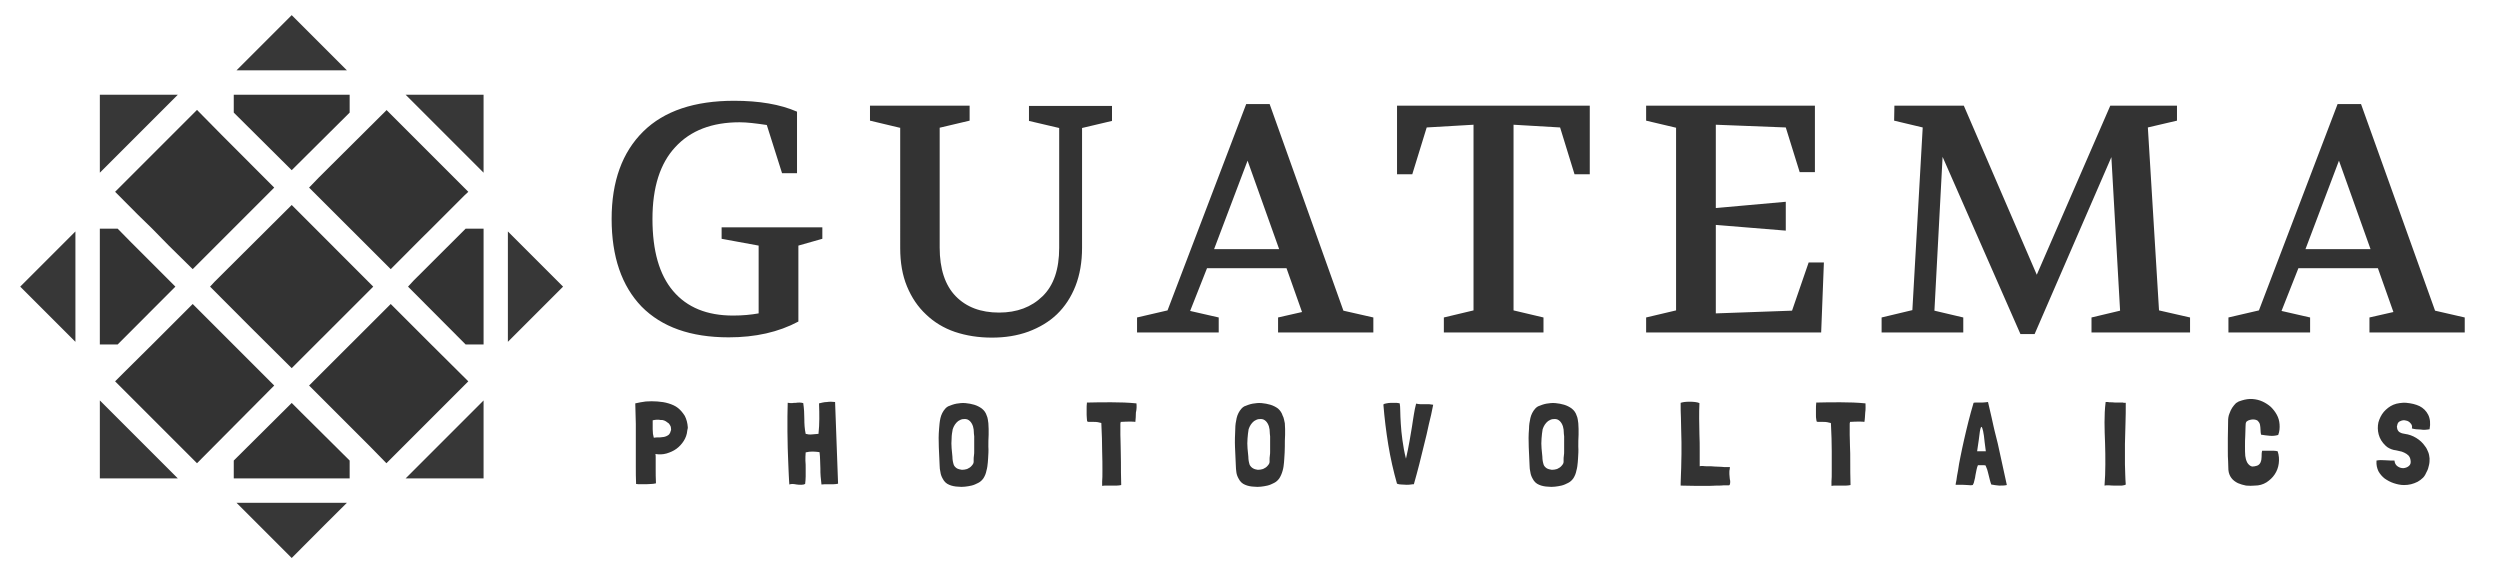
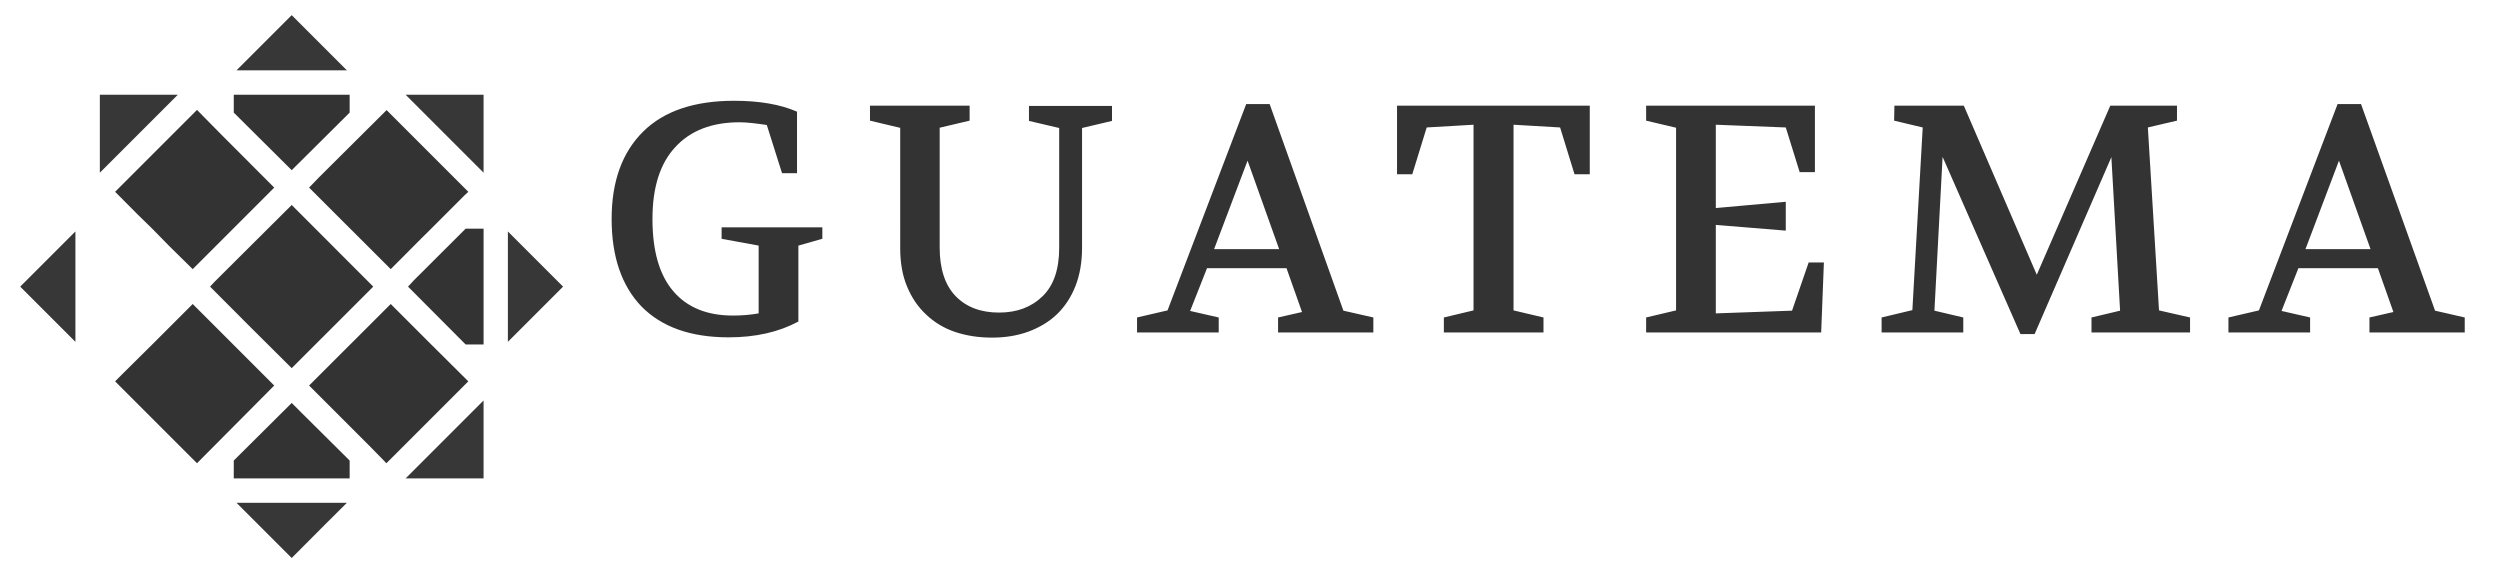
<svg xmlns="http://www.w3.org/2000/svg" version="1.1" id="Layer_1" x="0px" y="0px" viewBox="0 0 176.41 40.26" style="enable-background:new 0 0 176.41 40.26;" xml:space="preserve">
  <style type="text/css">
	.st0{fill:#333333;fill-opacity:0.98;}
	.st1{fill:#333333;}
</style>
  <g id="logo-logo" transform="matrix(0.825 0 0 0.825 281.188 513.758)">
    <g>
      <g transform="matrix(1.024 0 0 1.024 0 82.254)">
        <polygon class="st0" points="-313.09,-646.47 -310.99,-644.37 -308.48,-641.86 -305.7,-644.65 -303.87,-646.47    " />
      </g>
      <g transform="matrix(1.024 0 0 1.024 0 51.985)">
        <polygon class="st1" points="-307.7,-624.47 -308.48,-625.25 -313.32,-620.44 -313.32,-618.95 -303.64,-618.95 -303.64,-620.44         " />
      </g>
      <g transform="matrix(1.024 0 0 1.024 0 -51.985)">
        <polygon class="st1" points="-308.48,-543.16 -303.64,-547.97 -303.64,-549.46 -313.32,-549.46 -313.32,-547.97    " />
      </g>
      <g transform="matrix(1.024 0 0 1.024 0 -82.254)">
        <polygon class="st0" points="-313.09,-521.94 -303.87,-521.94 -308.48,-526.55    " />
      </g>
      <g transform="matrix(1.024 0 0 1.024 82.254 -2.842171e-14)">
        <polygon class="st0" points="-366.14,-584.2 -370.75,-588.81 -370.75,-579.59    " />
      </g>
      <g transform="matrix(1.024 0 0 1.024 51.985 -2.842171e-14)">
        <polygon class="st1" points="-349.08,-584.69 -349.53,-584.2 -344.72,-579.37 -343.22,-579.37 -343.22,-589.04 -344.72,-589.04         " />
      </g>
      <g transform="matrix(1.024 0 0 1.024 -51.985 -2.842171e-14)">
-         <polygon class="st1" points="-267.43,-584.2 -267.43,-584.2 -267.43,-584.2 -270.32,-587.09 -271.11,-587.88 -272.25,-589.04      -273.74,-589.04 -273.74,-579.37 -272.25,-579.37    " />
-       </g>
+         </g>
      <g transform="matrix(1.024 0 0 1.024 -82.254 -2.842171e-14)">
        <polygon class="st0" points="-246.22,-579.59 -246.22,-588.81 -250.83,-584.2    " />
      </g>
      <g transform="matrix(1.024 0 0 1.024 51.575 51.575)">
        <polygon class="st0" points="-342.82,-618.55 -342.82,-625.06 -349.33,-618.55    " />
      </g>
      <g transform="matrix(1.024 0 0 1.024 32.728 32.728)">
        <polygon class="st1" points="-325.74,-608.3 -328.78,-611.32 -328.78,-611.32 -332.17,-614.71 -338.99,-607.9 -333.82,-602.73      -332.53,-601.41 -325.69,-608.25    " />
      </g>
      <g transform="matrix(1.024 0 0 1.024 -51.575 -51.575)">
        <polygon class="st0" points="-274.14,-549.86 -274.14,-543.35 -267.63,-549.86    " />
      </g>
      <g transform="matrix(1.024 0 0 1.024 -32.728 -32.728)">
        <polygon class="st1" points="-288.18,-557.09 -288.18,-557.09 -286.79,-555.67 -284.79,-553.7 -277.98,-560.51 -282.43,-564.97      -284.43,-567 -291.27,-560.16 -289.35,-558.23    " />
      </g>
      <g transform="matrix(1.024 0 0 1.024 -32.728 32.728)">
        <polygon class="st1" points="-281.95,-611.87 -284.79,-614.71 -288.18,-611.32 -288.18,-611.32 -290.51,-609.01 -291.27,-608.25      -284.43,-601.41 -277.98,-607.9    " />
      </g>
      <g transform="matrix(1.024 0 0 1.024 -51.575 51.575)">
-         <polygon class="st0" points="-274.14,-625.06 -274.14,-618.55 -267.63,-618.55    " />
-       </g>
+         </g>
      <g transform="matrix(1.024 0 0 1.024 32.728 -32.728)">
        <polygon class="st1" points="-338.18,-561.35 -338.99,-560.51 -332.17,-553.7 -329.62,-556.26 -328.78,-557.09 -328.78,-557.09      -325.99,-559.88 -325.69,-560.16 -332.53,-567 -332.53,-566.97    " />
      </g>
      <g transform="matrix(1.024 0 0 1.024 51.575 -51.575)">
        <polygon class="st0" points="-342.82,-549.86 -349.33,-549.86 -342.82,-543.35    " />
      </g>
      <g transform="matrix(1.024 0 0 1.024 0 -2.842171e-14)">
        <polygon class="st1" points="-315.3,-584.2 -315.3,-584.2 -311.9,-580.79 -308.48,-577.39 -308.48,-577.39 -301.67,-584.2      -308.48,-591.02 -308.48,-591.02 -308.48,-591.02 -314.92,-584.61    " />
      </g>
    </g>
  </g>
  <g id="text-logo" transform="matrix(1.921 0 0 1.921 628.142 494.507)">
    <g>
      <g id="text-logo-path-0" transform="matrix(1 0 0 1 0 0)">
        <path class="st1" d="M-304.52-249.38L-304.52-249.38c0-1.38,0.39-2.45,1.16-3.21c0.77-0.76,1.89-1.13,3.34-1.13l0,0     c0.92,0,1.69,0.13,2.31,0.4l0,0v2.26h-0.55l-0.56-1.77c-0.4-0.06-0.73-0.1-1-0.1l0,0c-1.01,0-1.8,0.3-2.36,0.91     c-0.56,0.6-0.84,1.48-0.84,2.64l0,0c0,1.17,0.25,2.05,0.76,2.65c0.51,0.6,1.24,0.9,2.2,0.9l0,0c0.35,0,0.66-0.03,0.94-0.08l0,0     v-2.49l-1.36-0.25v-0.42h3.7v0.42l-0.88,0.25v2.79c-0.73,0.39-1.58,0.58-2.56,0.58l0,0c-1.4,0-2.46-0.38-3.2-1.13     C-304.15-246.92-304.52-247.99-304.52-249.38z M-293.94-252.73l-1.09-0.26v-0.55h3.66v0.55l-1.1,0.26v4.4     c0,0.79,0.2,1.39,0.59,1.79c0.39,0.4,0.92,0.6,1.59,0.6l0,0c0.66,0,1.19-0.2,1.6-0.6c0.41-0.4,0.61-0.99,0.61-1.78l0,0v-4.4     l-1.11-0.26v-0.55h3.05v0.55l-1.1,0.26v4.4c0,0.52-0.08,0.99-0.24,1.4c-0.16,0.41-0.39,0.76-0.68,1.04     c-0.29,0.28-0.65,0.49-1.05,0.64c-0.41,0.15-0.86,0.22-1.34,0.22l0,0c-0.49,0-0.94-0.07-1.36-0.21     c-0.41-0.14-0.77-0.36-1.06-0.64c-0.3-0.28-0.53-0.62-0.7-1.03c-0.17-0.41-0.25-0.88-0.25-1.41l0,0V-252.73z M-282.22-245.21h-3     v-0.55l1.12-0.26l2.89-7.58h0.86l2.71,7.59l1.1,0.25v0.55h-3.5v-0.55l0.88-0.2l-0.57-1.61h-2.92l-0.62,1.57l1.05,0.24V-245.21z      M-281.16-251.52l-1.23,3.25h2.39L-281.16-251.52z M-275.11-251.02h-0.56v-2.52h7.08v2.52h-0.56l-0.53-1.72l-1.71-0.1v6.82     l1.1,0.26v0.55h-3.66v-0.55l1.09-0.26v-6.82l-1.72,0.1L-275.11-251.02z M-260.09-245.21h-6.43v-0.55l1.1-0.26v-6.71l-1.1-0.26     v-0.55h6.2v2.44h-0.56l-0.51-1.64l-2.57-0.1v3.06l2.57-0.23v1.06l-2.57-0.21v3.25l2.8-0.1l0.61-1.77h0.56L-260.09-245.21z      M-254.87-245.21h-3v-0.55l1.13-0.27l0.38-6.71l-1.05-0.25l0.01-0.55h2.55l2.68,6.21l2.7-6.21h2.45v0.55l-1.07,0.25l0.41,6.72     l1.14,0.26v0.55h-3.62v-0.55l1.05-0.25l-0.32-5.64l-2.82,6.5h-0.52l-2.86-6.51l-0.3,5.65l1.06,0.25V-245.21z M-242.13-245.21h-3     v-0.55l1.12-0.26l2.89-7.58h0.86l2.72,7.59l1.09,0.25v0.55h-3.5v-0.55l0.88-0.2l-0.57-1.61h-2.92l-0.62,1.57l1.05,0.24V-245.21z      M-241.07-251.52l-1.23,3.25h2.39L-241.07-251.52z" />
      </g>
    </g>
  </g>
  <g id="tagline-6d176d90-89e2-4582-b196-dc2bfea4e2d6-logo" transform="matrix(1.921 0 0 1.921 626.698 556.931)">
    <g>
      <g id="tagline-6d176d90-89e2-4582-b196-dc2bfea4e2d6-logo-path-0" transform="matrix(1 0 0 1 0 0)">
-         <path class="st1" d="M-300.97-274.22c-0.01-0.16-0.05-0.3-0.11-0.42c-0.07-0.11-0.15-0.21-0.25-0.29     c-0.1-0.08-0.22-0.13-0.35-0.17c-0.13-0.04-0.27-0.06-0.41-0.07c-0.14-0.01-0.28-0.01-0.42,0c-0.14,0.02-0.27,0.04-0.39,0.07l0,0     c0.01,0.24,0.01,0.49,0.02,0.75c0,0.26,0,0.52,0,0.78c0,0.26,0,0.51,0,0.75c0,0.25,0,0.47,0.01,0.68l0,0     c0.05,0.01,0.11,0.01,0.17,0.01s0.13,0,0.2,0s0.13-0.01,0.19-0.01c0.06,0,0.11-0.01,0.15-0.02l0,0c0,0,0,0,0.01,0c0,0,0,0,0.01,0     l0,0v0c-0.01-0.21-0.01-0.38-0.01-0.5c0-0.12,0-0.22,0-0.29c0-0.07,0-0.13,0-0.17c0-0.04,0-0.08-0.01-0.12l0,0     c0.14,0.02,0.27,0.02,0.41-0.02c0.13-0.04,0.25-0.09,0.36-0.17c0.11-0.08,0.2-0.18,0.27-0.29c0.07-0.11,0.12-0.24,0.13-0.38l0,0     c0-0.02,0.01-0.03,0.01-0.05C-300.97-274.18-300.97-274.2-300.97-274.22L-300.97-274.22L-300.97-274.22z M-301.72-274.4     c0.04,0.02,0.07,0.05,0.09,0.09c0.02,0.03,0.04,0.07,0.04,0.11c0.01,0.04,0.01,0.08-0.01,0.12c-0.01,0.04-0.02,0.07-0.05,0.11     l0,0c-0.03,0.04-0.08,0.06-0.12,0.08c-0.05,0.02-0.1,0.03-0.14,0.03c-0.05,0.01-0.1,0.01-0.15,0.01c-0.05,0-0.1,0-0.14,0.01l0,0     h-0.02c-0.01-0.04-0.02-0.09-0.03-0.14c0-0.05-0.01-0.11-0.01-0.17c0-0.06,0-0.11,0-0.17c0-0.06,0-0.11,0-0.16l0,0     c0,0,0.01,0,0.01,0l0,0c0.09-0.02,0.19-0.03,0.28-0.01C-301.88-274.5-301.79-274.46-301.72-274.4L-301.72-274.4z M-295.56-275.15     c-0.04,0-0.09-0.01-0.14-0.01c-0.05,0-0.11,0-0.16,0.01c-0.06,0-0.11,0.01-0.16,0.02c-0.05,0.01-0.09,0.02-0.13,0.03l0,0     c0.01,0.21,0.01,0.4,0.01,0.57s-0.01,0.36-0.03,0.55l0,0h-0.01c-0.07,0.01-0.15,0.01-0.23,0.02c-0.08,0.01-0.16,0-0.23-0.02l0,0     h0c-0.04-0.18-0.05-0.37-0.05-0.55c0-0.19-0.01-0.38-0.04-0.58l0,0c-0.04-0.01-0.08-0.02-0.13-0.02s-0.09,0-0.14,0.01     c-0.05,0-0.09,0-0.14,0.01c-0.05,0-0.09,0-0.14-0.01l0,0h-0.01h-0.01v0c0,0.15-0.01,0.31-0.01,0.49c0,0.18,0,0.37,0,0.57     c0,0.2,0.01,0.39,0.01,0.59c0.01,0.2,0.01,0.38,0.02,0.55c0.01,0.17,0.01,0.33,0.02,0.47c0.01,0.14,0.01,0.25,0.02,0.33l0,0     c0.03-0.01,0.06-0.02,0.11-0.02c0.05,0,0.1,0.01,0.16,0.02c0.06,0.01,0.11,0.01,0.17,0.01c0.06,0,0.1-0.01,0.14-0.03l0,0     c0.01-0.09,0.02-0.18,0.02-0.28c0-0.09,0-0.19,0-0.29c0-0.1,0-0.19-0.01-0.29c0-0.1,0-0.2,0.01-0.3l0,0     c0.08-0.02,0.17-0.03,0.25-0.03c0.08,0,0.17,0.01,0.25,0.02l0,0l0.01,0.01c0.01,0.09,0.02,0.19,0.02,0.29     c0,0.1,0.01,0.2,0.01,0.3c0,0.1,0,0.2,0.01,0.3c0.01,0.1,0.02,0.2,0.03,0.29l0,0h0c0.04,0,0.08-0.01,0.13-0.01     c0.05,0,0.1,0,0.16,0c0.05,0,0.11,0,0.16,0c0.06,0,0.11-0.01,0.16-0.02l0,0L-295.56-275.15z M-289.99-274.65     c-0.03-0.1-0.09-0.19-0.18-0.26l0,0c-0.08-0.06-0.18-0.11-0.28-0.14c-0.1-0.03-0.21-0.05-0.32-0.06c-0.11-0.01-0.22,0-0.33,0.02     c-0.11,0.02-0.21,0.06-0.31,0.1l0,0c-0.04,0.02-0.07,0.05-0.1,0.08l0,0c-0.09,0.1-0.15,0.22-0.18,0.35     c-0.03,0.13-0.04,0.26-0.05,0.39l0,0c-0.02,0.23-0.02,0.45-0.01,0.68c0.01,0.23,0.02,0.45,0.03,0.67l0,0     c0,0.08,0.01,0.17,0.03,0.25c0.01,0.08,0.04,0.16,0.08,0.23l0,0c0.03,0.06,0.06,0.1,0.1,0.14c0.04,0.04,0.09,0.07,0.14,0.09     c0.05,0.02,0.1,0.04,0.16,0.05s0.11,0.02,0.17,0.02l0,0c0.08,0.01,0.16,0.01,0.25,0c0.08-0.01,0.16-0.02,0.24-0.04l0,0     c0.09-0.02,0.17-0.06,0.25-0.1c0.08-0.04,0.14-0.1,0.19-0.17l0,0c0.05-0.08,0.09-0.17,0.11-0.28c0.03-0.1,0.04-0.2,0.05-0.3l0,0     l0.01-0.14c0.01-0.15,0.02-0.3,0.01-0.44c0-0.14,0-0.29,0.01-0.44l0,0c0-0.07,0-0.14,0-0.21c0-0.07-0.01-0.14-0.01-0.21l0,0     c-0.01-0.05-0.01-0.09-0.02-0.14C-289.96-274.57-289.97-274.61-289.99-274.65L-289.99-274.65z M-290.45-273.61v0.21     c0,0.01,0,0.03,0,0.07c0,0.04,0,0.09-0.01,0.15l0,0c-0.01,0.06-0.01,0.11-0.01,0.14c0,0.04,0,0.07,0,0.09     c0,0.03-0.01,0.05-0.02,0.07c-0.01,0.02-0.03,0.05-0.06,0.08l0,0c-0.04,0.05-0.1,0.08-0.16,0.11c-0.06,0.02-0.13,0.03-0.19,0.03     c-0.06-0.01-0.12-0.02-0.18-0.05c-0.05-0.03-0.1-0.08-0.12-0.13l0,0c-0.03-0.09-0.05-0.19-0.05-0.3     c-0.01-0.1-0.02-0.21-0.03-0.31l0,0c-0.01-0.12-0.01-0.24,0-0.36c0-0.12,0.02-0.23,0.04-0.34l0,0c0.04-0.12,0.1-0.22,0.2-0.3l0,0     c0.05-0.03,0.1-0.06,0.16-0.07c0.06-0.01,0.12-0.01,0.18,0.01l0,0c0.07,0.03,0.12,0.08,0.16,0.15c0.04,0.07,0.06,0.14,0.07,0.22     l0,0c0,0.05,0.01,0.1,0.01,0.16c0.01,0.06,0.01,0.09,0.01,0.09l0,0L-290.45-273.61z M-284.49-275.1c-0.3-0.03-0.6-0.04-0.91-0.04     c-0.31,0-0.61,0-0.91,0.01l0,0c0,0,0,0.01,0,0.01c0,0,0,0,0,0.01l0,0c-0.01,0.07-0.01,0.14-0.01,0.22c0,0.07,0,0.14,0,0.21     c0,0.06,0.01,0.12,0.01,0.16c0,0.05,0.01,0.08,0.02,0.09l0,0c0.02,0.01,0.05,0.01,0.09,0.01c0.04,0,0.09,0,0.14,0     c0.05,0,0.1,0,0.15,0.01c0.05,0.01,0.09,0.02,0.13,0.03l0,0l0,0.01c0.02,0.4,0.03,0.74,0.03,1.03c0.01,0.28,0.01,0.52,0.01,0.7     s0,0.32-0.01,0.41c0,0.09,0,0.15,0,0.16l0,0c0.05-0.01,0.11-0.01,0.17-0.01c0.06,0,0.12,0,0.18,0s0.12,0,0.18,0     c0.06,0,0.12-0.01,0.17-0.02l0,0v-0.01v-0.01c-0.01-0.31-0.01-0.58-0.01-0.82c0-0.23-0.01-0.43-0.01-0.59     c0-0.17-0.01-0.3-0.01-0.41c0-0.1,0-0.19,0-0.25c0-0.07,0-0.11,0-0.14c0-0.03,0-0.05,0.01-0.07l0,0c0,0,0-0.01,0-0.01     c0,0,0,0,0-0.01l0,0h0.01h0.01c0.14-0.01,0.24-0.01,0.32-0.01c0.08,0,0.15,0,0.2,0.01l0,0c0.01-0.1,0.02-0.22,0.02-0.34     C-284.48-274.89-284.48-275-284.49-275.1L-284.49-275.1z M-279.12-274.65c-0.03-0.1-0.09-0.19-0.17-0.26l0,0     c-0.08-0.06-0.18-0.11-0.28-0.14c-0.1-0.03-0.21-0.05-0.32-0.06c-0.11-0.01-0.22,0-0.33,0.02c-0.11,0.02-0.21,0.06-0.31,0.1l0,0     c-0.04,0.02-0.07,0.05-0.1,0.08l0,0c-0.09,0.1-0.15,0.22-0.18,0.35c-0.03,0.13-0.05,0.26-0.05,0.39l0,0     c-0.01,0.23-0.02,0.45-0.01,0.68c0.01,0.23,0.02,0.45,0.03,0.67l0,0c0,0.08,0.01,0.17,0.02,0.25c0.01,0.08,0.04,0.16,0.08,0.23     l0,0c0.03,0.06,0.06,0.1,0.1,0.14c0.04,0.04,0.09,0.07,0.14,0.09c0.05,0.02,0.1,0.04,0.16,0.05s0.11,0.02,0.17,0.02l0,0     c0.08,0.01,0.17,0.01,0.25,0c0.08-0.01,0.16-0.02,0.24-0.04l0,0c0.09-0.02,0.17-0.06,0.25-0.1c0.08-0.04,0.14-0.1,0.19-0.17l0,0     c0.05-0.08,0.09-0.17,0.12-0.28c0.03-0.1,0.04-0.2,0.05-0.3l0,0l0.01-0.14c0.01-0.15,0.02-0.3,0.02-0.44c0-0.14,0-0.29,0.01-0.44     l0,0c0-0.07,0-0.14,0-0.21s-0.01-0.14-0.01-0.21l0,0c-0.01-0.05-0.02-0.09-0.03-0.14C-279.08-274.57-279.1-274.61-279.12-274.65     L-279.12-274.65z M-279.58-273.61v0.21c0,0.01,0,0.03,0,0.07c0,0.04,0,0.09-0.01,0.15l0,0c-0.01,0.06-0.01,0.11-0.01,0.14     c0,0.04,0,0.07,0,0.09c0,0.03-0.01,0.05-0.02,0.07c-0.01,0.02-0.03,0.05-0.06,0.08l0,0c-0.04,0.05-0.1,0.08-0.16,0.11     c-0.06,0.02-0.13,0.03-0.19,0.03c-0.06-0.01-0.12-0.02-0.17-0.05c-0.06-0.03-0.1-0.08-0.13-0.13l0,0     c-0.03-0.09-0.05-0.19-0.05-0.3c-0.01-0.1-0.02-0.21-0.03-0.31l0,0c-0.01-0.12-0.01-0.24,0-0.36c0.01-0.12,0.02-0.23,0.04-0.34     l0,0c0.04-0.12,0.1-0.22,0.2-0.3l0,0c0.05-0.03,0.1-0.06,0.16-0.07c0.06-0.01,0.12-0.01,0.18,0.01l0,0     c0.07,0.03,0.12,0.08,0.16,0.15c0.04,0.07,0.06,0.14,0.07,0.22l0,0c0,0.05,0.01,0.1,0.01,0.16c0.01,0.06,0.01,0.09,0.01,0.09l0,0     L-279.58-273.61z M-273.59-275.05c-0.05-0.01-0.1-0.01-0.15-0.02c-0.05,0-0.11,0-0.16,0c-0.05,0-0.11,0-0.16,0     c-0.05,0-0.1-0.01-0.15-0.02l0,0c-0.01,0-0.01,0-0.01,0.01l0,0c-0.03,0.12-0.06,0.25-0.08,0.39c-0.02,0.14-0.05,0.29-0.07,0.45     c-0.03,0.16-0.06,0.34-0.09,0.53c-0.03,0.19-0.08,0.41-0.13,0.64l0,0c-0.06-0.23-0.1-0.46-0.13-0.68s-0.05-0.42-0.06-0.6     c-0.01-0.18-0.02-0.34-0.02-0.47c0-0.13-0.01-0.22-0.02-0.28l0,0c-0.02-0.01-0.06-0.01-0.12-0.02c-0.06,0-0.12,0-0.19,0     c-0.07,0-0.13,0.01-0.18,0.02c-0.06,0.01-0.09,0.02-0.11,0.04l0,0v0c0.04,0.5,0.1,0.99,0.18,1.48c0.08,0.49,0.19,0.97,0.32,1.43     l0,0c0.05,0.02,0.1,0.03,0.16,0.03c0.06,0,0.13,0.01,0.19,0.01l0,0c0.06,0,0.11,0,0.16-0.01c0.05-0.01,0.09-0.01,0.11-0.01l0,0     c0.07-0.25,0.14-0.5,0.2-0.74c0.06-0.24,0.12-0.49,0.18-0.73c0.06-0.24,0.12-0.48,0.17-0.73     C-273.69-274.55-273.64-274.8-273.59-275.05L-273.59-275.05z M-268.32-274.65c-0.03-0.1-0.09-0.19-0.18-0.26l0,0     c-0.08-0.06-0.18-0.11-0.28-0.14c-0.1-0.03-0.21-0.05-0.32-0.06c-0.11-0.01-0.22,0-0.33,0.02c-0.11,0.02-0.21,0.06-0.31,0.1l0,0     c-0.04,0.02-0.07,0.05-0.1,0.08l0,0c-0.09,0.1-0.15,0.22-0.18,0.35c-0.03,0.13-0.05,0.26-0.05,0.39l0,0     c-0.02,0.23-0.02,0.45-0.01,0.68c0.01,0.23,0.02,0.45,0.03,0.67l0,0c0,0.08,0.01,0.17,0.03,0.25c0.01,0.08,0.04,0.16,0.08,0.23     l0,0c0.03,0.06,0.06,0.1,0.1,0.14c0.04,0.04,0.09,0.07,0.14,0.09c0.05,0.02,0.1,0.04,0.16,0.05s0.11,0.02,0.17,0.02l0,0     c0.08,0.01,0.16,0.01,0.25,0c0.08-0.01,0.16-0.02,0.24-0.04l0,0c0.09-0.02,0.17-0.06,0.25-0.1c0.08-0.04,0.14-0.1,0.19-0.17l0,0     c0.05-0.08,0.09-0.17,0.11-0.28c0.03-0.1,0.04-0.2,0.05-0.3l0,0l0.01-0.14c0.01-0.15,0.02-0.3,0.01-0.44c0-0.14,0-0.29,0.01-0.44     l0,0c0-0.07,0-0.14,0-0.21c0-0.07-0.01-0.14-0.01-0.21l0,0c-0.01-0.05-0.01-0.09-0.02-0.14     C-268.29-274.57-268.3-274.61-268.32-274.65L-268.32-274.65z M-268.78-273.61v0.21c0,0.01,0,0.03,0,0.07c0,0.04,0,0.09-0.01,0.15     l0,0c-0.01,0.06-0.01,0.11-0.01,0.14c0,0.04,0,0.07,0,0.09c0,0.03-0.01,0.05-0.02,0.07c-0.01,0.02-0.03,0.05-0.06,0.08l0,0     c-0.04,0.05-0.1,0.08-0.16,0.11c-0.06,0.02-0.13,0.03-0.19,0.03c-0.06-0.01-0.12-0.02-0.18-0.05c-0.05-0.03-0.1-0.08-0.12-0.13     l0,0c-0.03-0.09-0.05-0.19-0.05-0.3c-0.01-0.1-0.02-0.21-0.03-0.31l0,0c-0.01-0.12-0.01-0.24,0-0.36     c0.01-0.12,0.02-0.23,0.04-0.34l0,0c0.04-0.12,0.1-0.22,0.2-0.3l0,0c0.05-0.03,0.1-0.06,0.16-0.07c0.06-0.01,0.12-0.01,0.18,0.01     l0,0c0.07,0.03,0.12,0.08,0.16,0.15s0.06,0.14,0.07,0.22l0,0c0,0.05,0.01,0.1,0.01,0.16c0.01,0.06,0.01,0.09,0.01,0.09l0,0     L-268.78-273.61z M-262.71-272.5c0-0.02,0-0.05,0-0.08c0-0.03,0-0.06,0.01-0.09l0,0c0-0.03,0.01-0.06,0.01-0.09l0,0     c-0.02,0-0.07,0-0.12,0c-0.06,0-0.13,0-0.2-0.01c-0.08,0-0.16-0.01-0.24-0.01c-0.08-0.01-0.16-0.01-0.24-0.01     c-0.07,0-0.14,0-0.2-0.01c-0.06,0-0.09,0-0.11,0.01l0,0v0c0-0.18,0-0.37,0-0.57c0-0.2,0-0.39-0.01-0.59c0-0.2-0.01-0.4-0.01-0.59     c0-0.2,0-0.39,0.01-0.57l0,0c-0.04-0.02-0.09-0.03-0.16-0.04s-0.13-0.01-0.2-0.01c-0.07,0-0.13,0-0.2,0.01     c-0.06,0.01-0.1,0.02-0.13,0.03l0,0c0,0.2,0,0.38,0.01,0.55c0,0.16,0.01,0.32,0.01,0.47c0,0.15,0.01,0.29,0.01,0.43     c0,0.14,0,0.29,0,0.44c0,0.15-0.01,0.31-0.01,0.49c-0.01,0.17-0.01,0.37-0.02,0.58l0,0v0.08c0.35,0.01,0.62,0.01,0.83,0.01     c0.21,0,0.37,0,0.49-0.01c0.12,0,0.21,0,0.26-0.01c0.05,0,0.09,0,0.12,0l0,0c0.03,0,0.06,0,0.07,0c0.02,0,0.03-0.01,0.04-0.04     c0.01-0.03,0.01-0.06,0.01-0.12C-262.7-272.32-262.7-272.4-262.71-272.5L-262.71-272.5z M-257.71-275.1     c-0.3-0.03-0.6-0.04-0.91-0.04c-0.31,0-0.61,0-0.9,0.01l0,0c0,0,0,0.01,0,0.01c0,0,0,0,0,0.01l0,0     c-0.01,0.07-0.01,0.14-0.01,0.22c0,0.07,0,0.14,0,0.21c0,0.06,0,0.12,0.01,0.16c0.01,0.05,0.01,0.08,0.02,0.09l0,0     c0.02,0.01,0.05,0.01,0.09,0.01c0.04,0,0.09,0,0.14,0c0.05,0,0.1,0,0.15,0.01c0.05,0.01,0.1,0.02,0.13,0.03l0,0l0.01,0.01     c0.02,0.4,0.03,0.74,0.03,1.03c0,0.28,0,0.52,0,0.7c0,0.18,0,0.32-0.01,0.41c0,0.09,0,0.15,0,0.16l0,0     c0.05-0.01,0.11-0.01,0.17-0.01s0.12,0,0.18,0c0.06,0,0.12,0,0.18,0c0.06,0,0.12-0.01,0.17-0.02l0,0v-0.01v-0.01     c-0.01-0.31-0.01-0.58-0.01-0.82c0-0.23,0-0.43-0.01-0.59c0-0.17-0.01-0.3-0.01-0.41c0-0.1,0-0.19,0-0.25c0-0.07,0-0.11,0-0.14     c0-0.03,0-0.05,0.01-0.07l0,0c0,0,0-0.01,0-0.01c0,0,0,0,0-0.01l0,0h0h0.01c0.14-0.01,0.24-0.01,0.32-0.01     c0.08,0,0.15,0,0.2,0.01l0,0c0.02-0.1,0.02-0.22,0.03-0.34C-257.7-274.89-257.71-275-257.71-275.1L-257.71-275.1z      M-252.85-273.62c-0.01-0.05-0.03-0.11-0.05-0.2c-0.02-0.08-0.04-0.17-0.07-0.28c-0.02-0.1-0.05-0.2-0.07-0.31     c-0.02-0.11-0.05-0.21-0.07-0.31s-0.04-0.18-0.06-0.26s-0.03-0.13-0.04-0.17l0,0c-0.09,0.01-0.17,0.02-0.23,0.02     c-0.06,0-0.11,0-0.14,0c-0.04,0-0.07,0-0.09,0c-0.02,0-0.05,0-0.07,0.01l0,0c-0.07,0.23-0.13,0.46-0.19,0.69     c-0.06,0.23-0.11,0.46-0.16,0.67c-0.05,0.21-0.09,0.42-0.13,0.61c-0.04,0.19-0.07,0.36-0.09,0.51c-0.03,0.15-0.05,0.27-0.06,0.36     c-0.02,0.09-0.03,0.15-0.03,0.17l0,0c0,0,0.01,0,0.01,0l0,0c0.2,0,0.34,0,0.43,0.01c0.09,0.01,0.15,0.01,0.17,0l0,0     c0,0,0.01,0,0.01,0c0,0,0,0,0.01,0l0,0c0.03-0.05,0.05-0.1,0.06-0.17c0.02-0.06,0.03-0.13,0.04-0.2c0.01-0.07,0.03-0.13,0.04-0.2     c0.01-0.06,0.03-0.11,0.05-0.16l0,0c0.03,0,0.06,0,0.08,0c0.02,0,0.04,0,0.05,0c0.02,0,0.04,0,0.06,0s0.05,0,0.09,0.01l0,0     c0.02,0.04,0.04,0.1,0.06,0.15c0.02,0.06,0.03,0.12,0.05,0.19c0.02,0.07,0.03,0.13,0.05,0.2c0.02,0.06,0.03,0.12,0.05,0.16l0,0h0     c0.09,0.02,0.19,0.03,0.29,0.04c0.1,0,0.2,0,0.28-0.02l0,0v-0.01L-252.85-273.62z M-253.29-273.34c-0.05,0-0.11,0-0.16,0     c-0.06,0-0.11,0-0.16,0l0,0c0.02-0.15,0.04-0.28,0.06-0.41c0.02-0.13,0.03-0.23,0.04-0.31c0.01-0.08,0.03-0.14,0.04-0.16     c0.02-0.03,0.03-0.02,0.05,0.03c0.02,0.05,0.04,0.14,0.06,0.28C-253.35-273.78-253.32-273.58-253.29-273.34L-253.29-273.34z      M-248.24-275.13c-0.13,0-0.23,0-0.3,0c-0.07-0.01-0.13-0.01-0.18-0.01l0,0c-0.02,0-0.05,0-0.09-0.01c-0.04,0-0.07,0-0.08,0l0,0     v0.01c-0.03,0.24-0.04,0.49-0.04,0.74c0,0.25,0.01,0.51,0.02,0.76c0.01,0.26,0.01,0.52,0.01,0.78c0,0.26-0.01,0.52-0.03,0.78l0,0     c0.03-0.01,0.08-0.01,0.16-0.01c0.08,0.01,0.16,0.01,0.24,0.01c0.08,0,0.16,0,0.24,0c0.07-0.01,0.12-0.02,0.14-0.04l0,0     c-0.02-0.24-0.02-0.49-0.03-0.74c0-0.25,0-0.5,0-0.75c0.01-0.25,0.01-0.5,0.02-0.75s0.01-0.5,0.01-0.74l0,0v-0.02H-248.24z      M-243.7-274.44c0.02-0.02,0.06-0.04,0.1-0.05c0.04-0.01,0.08-0.02,0.12-0.02l0,0c0.08,0,0.14,0.02,0.18,0.05     c0.04,0.04,0.07,0.09,0.08,0.14c0.01,0.06,0.02,0.12,0.02,0.19c0,0.07,0.01,0.13,0.02,0.18l0,0c0.11,0.02,0.22,0.03,0.32,0.04     c0.1,0.01,0.21,0,0.31-0.03l0,0c0.05-0.13,0.06-0.26,0.05-0.39c-0.01-0.13-0.04-0.24-0.1-0.35c-0.06-0.11-0.13-0.2-0.22-0.29     c-0.09-0.08-0.2-0.15-0.31-0.2c-0.11-0.05-0.23-0.08-0.36-0.09c-0.13-0.01-0.26,0.01-0.39,0.05l0,0     c-0.04,0.01-0.08,0.03-0.12,0.04c-0.04,0.02-0.07,0.04-0.1,0.06l0,0c-0.05,0.05-0.1,0.11-0.14,0.17     c-0.04,0.06-0.07,0.13-0.1,0.21l0,0c-0.02,0.04-0.03,0.09-0.04,0.14c-0.01,0.05-0.01,0.1-0.01,0.15l0,0     c0,0.23-0.01,0.44-0.01,0.61c0,0.18,0,0.34,0,0.47c0,0.14,0,0.27,0.01,0.38c0,0.11,0.01,0.22,0.01,0.32l0,0     c0.01,0.12,0.05,0.22,0.11,0.3c0.06,0.08,0.14,0.14,0.24,0.19c0.09,0.04,0.2,0.07,0.3,0.09c0.11,0.01,0.22,0.01,0.32,0l0,0     c0.16,0,0.3-0.04,0.43-0.12c0.12-0.08,0.22-0.17,0.3-0.29c0.08-0.12,0.13-0.25,0.15-0.4c0.02-0.15,0.01-0.3-0.04-0.45l0,0     c-0.04-0.01-0.09-0.02-0.14-0.02c-0.05,0-0.1,0-0.15,0c-0.05,0-0.1,0-0.15,0c-0.05,0-0.09,0-0.13,0l0,0     c-0.02,0.07-0.02,0.14-0.02,0.22c0,0.07-0.01,0.14-0.04,0.21l0,0c-0.03,0.06-0.07,0.1-0.13,0.12c-0.06,0.02-0.12,0.03-0.18,0.03     l0,0c-0.08-0.02-0.14-0.08-0.18-0.15c-0.04-0.08-0.06-0.16-0.07-0.24l0,0c-0.01-0.1-0.01-0.22-0.01-0.35c0-0.14,0-0.27,0.01-0.4     c0-0.12,0.01-0.23,0.01-0.33c0-0.09,0.01-0.14,0.02-0.15l0,0c0-0.01,0.01-0.02,0.01-0.03     C-243.71-274.42-243.71-274.43-243.7-274.44L-243.7-274.44z M-236.99-274.15c0.04-0.21,0.02-0.39-0.05-0.53     c-0.07-0.14-0.18-0.25-0.32-0.32l0,0c-0.07-0.03-0.14-0.06-0.23-0.08c-0.08-0.02-0.16-0.03-0.25-0.04     c-0.09-0.01-0.17,0-0.25,0.01c-0.08,0.01-0.16,0.03-0.23,0.06l0,0c-0.14,0.06-0.25,0.15-0.35,0.26c-0.1,0.12-0.16,0.25-0.2,0.39     c-0.03,0.14-0.03,0.29,0.01,0.44c0.04,0.15,0.12,0.29,0.26,0.42l0,0c0.04,0.04,0.09,0.07,0.13,0.09c0.05,0.03,0.1,0.04,0.16,0.06     l0,0c0.06,0.01,0.13,0.02,0.2,0.04c0.07,0.01,0.13,0.03,0.19,0.06c0.06,0.03,0.11,0.06,0.15,0.1c0.04,0.04,0.07,0.1,0.08,0.17     l0,0c0.02,0.1,0,0.17-0.06,0.22c-0.06,0.05-0.12,0.07-0.2,0.08c-0.08,0-0.15-0.02-0.22-0.07c-0.07-0.05-0.1-0.12-0.11-0.21l0,0     c-0.1,0-0.21,0-0.33-0.01c-0.12-0.01-0.23-0.01-0.33,0.01l0,0v0.01v0.01c-0.01,0.14,0.02,0.26,0.07,0.37     c0.06,0.11,0.14,0.2,0.23,0.27c0.1,0.07,0.21,0.13,0.33,0.17c0.12,0.04,0.25,0.07,0.38,0.07l0,0c0.09,0,0.18-0.01,0.26-0.03     s0.16-0.05,0.24-0.09c0.07-0.04,0.14-0.09,0.2-0.15c0.06-0.06,0.1-0.14,0.14-0.23l0,0c0.04-0.07,0.06-0.15,0.08-0.24     c0.02-0.08,0.02-0.16,0.02-0.24c-0.01-0.08-0.02-0.16-0.05-0.23s-0.06-0.15-0.12-0.22l0,0c-0.08-0.12-0.19-0.22-0.32-0.3     c-0.13-0.08-0.27-0.13-0.42-0.15l0,0c-0.06-0.01-0.12-0.02-0.17-0.05c-0.05-0.02-0.09-0.07-0.11-0.14l0,0     c0-0.02,0-0.04-0.01-0.06c0-0.02,0-0.04,0.01-0.06l0,0c0.01-0.08,0.05-0.14,0.12-0.16c0.06-0.03,0.13-0.04,0.2-0.02     c0.07,0.01,0.13,0.05,0.17,0.1c0.05,0.05,0.07,0.12,0.05,0.19l0,0c0.1,0.03,0.21,0.04,0.32,0.04     C-237.21-274.12-237.1-274.13-236.99-274.15L-236.99-274.15L-236.99-274.15z" />
-       </g>
+         </g>
    </g>
  </g>
</svg>